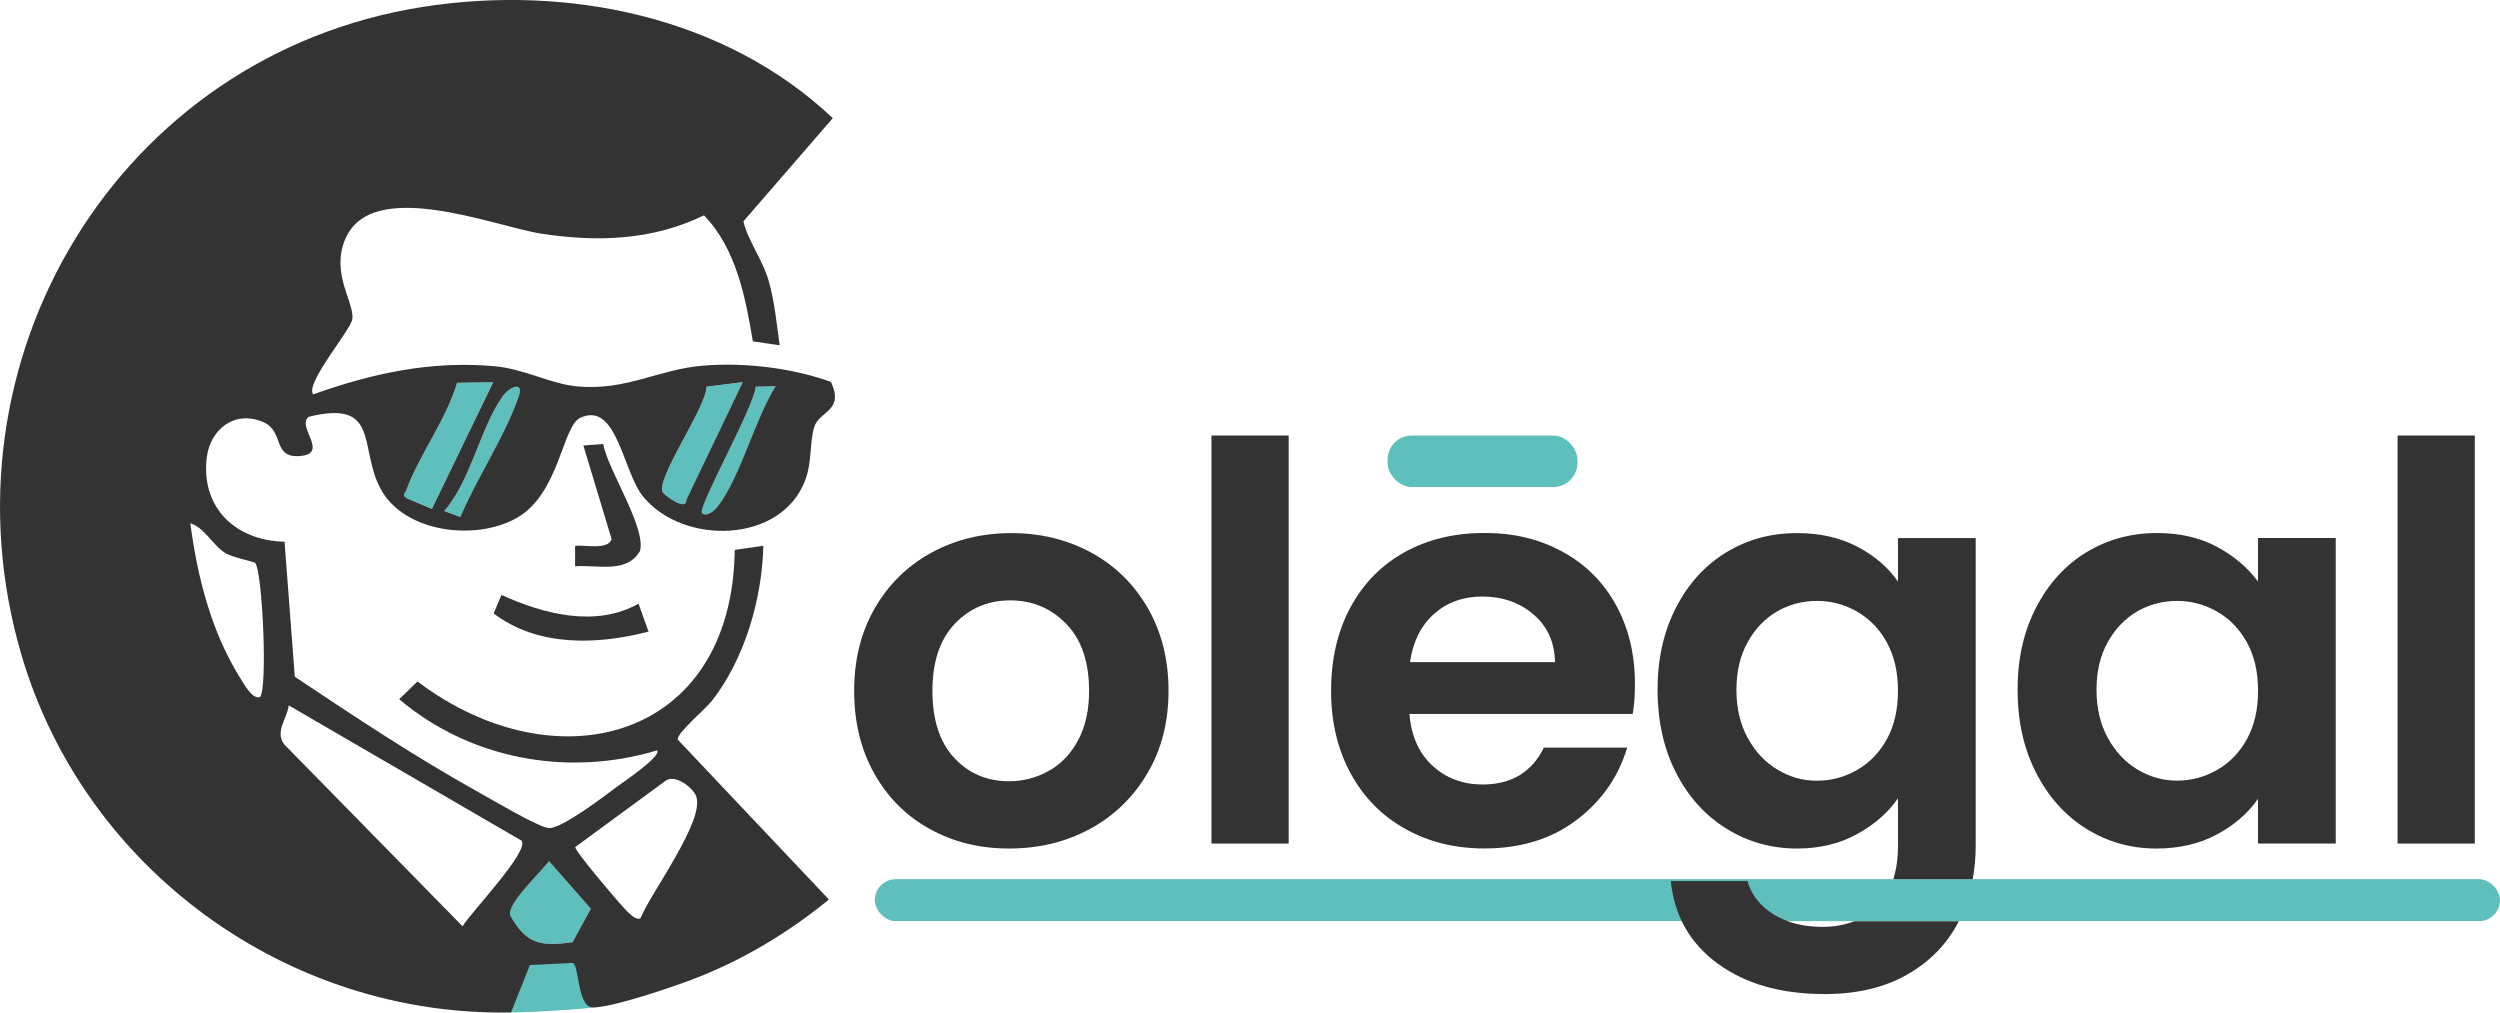
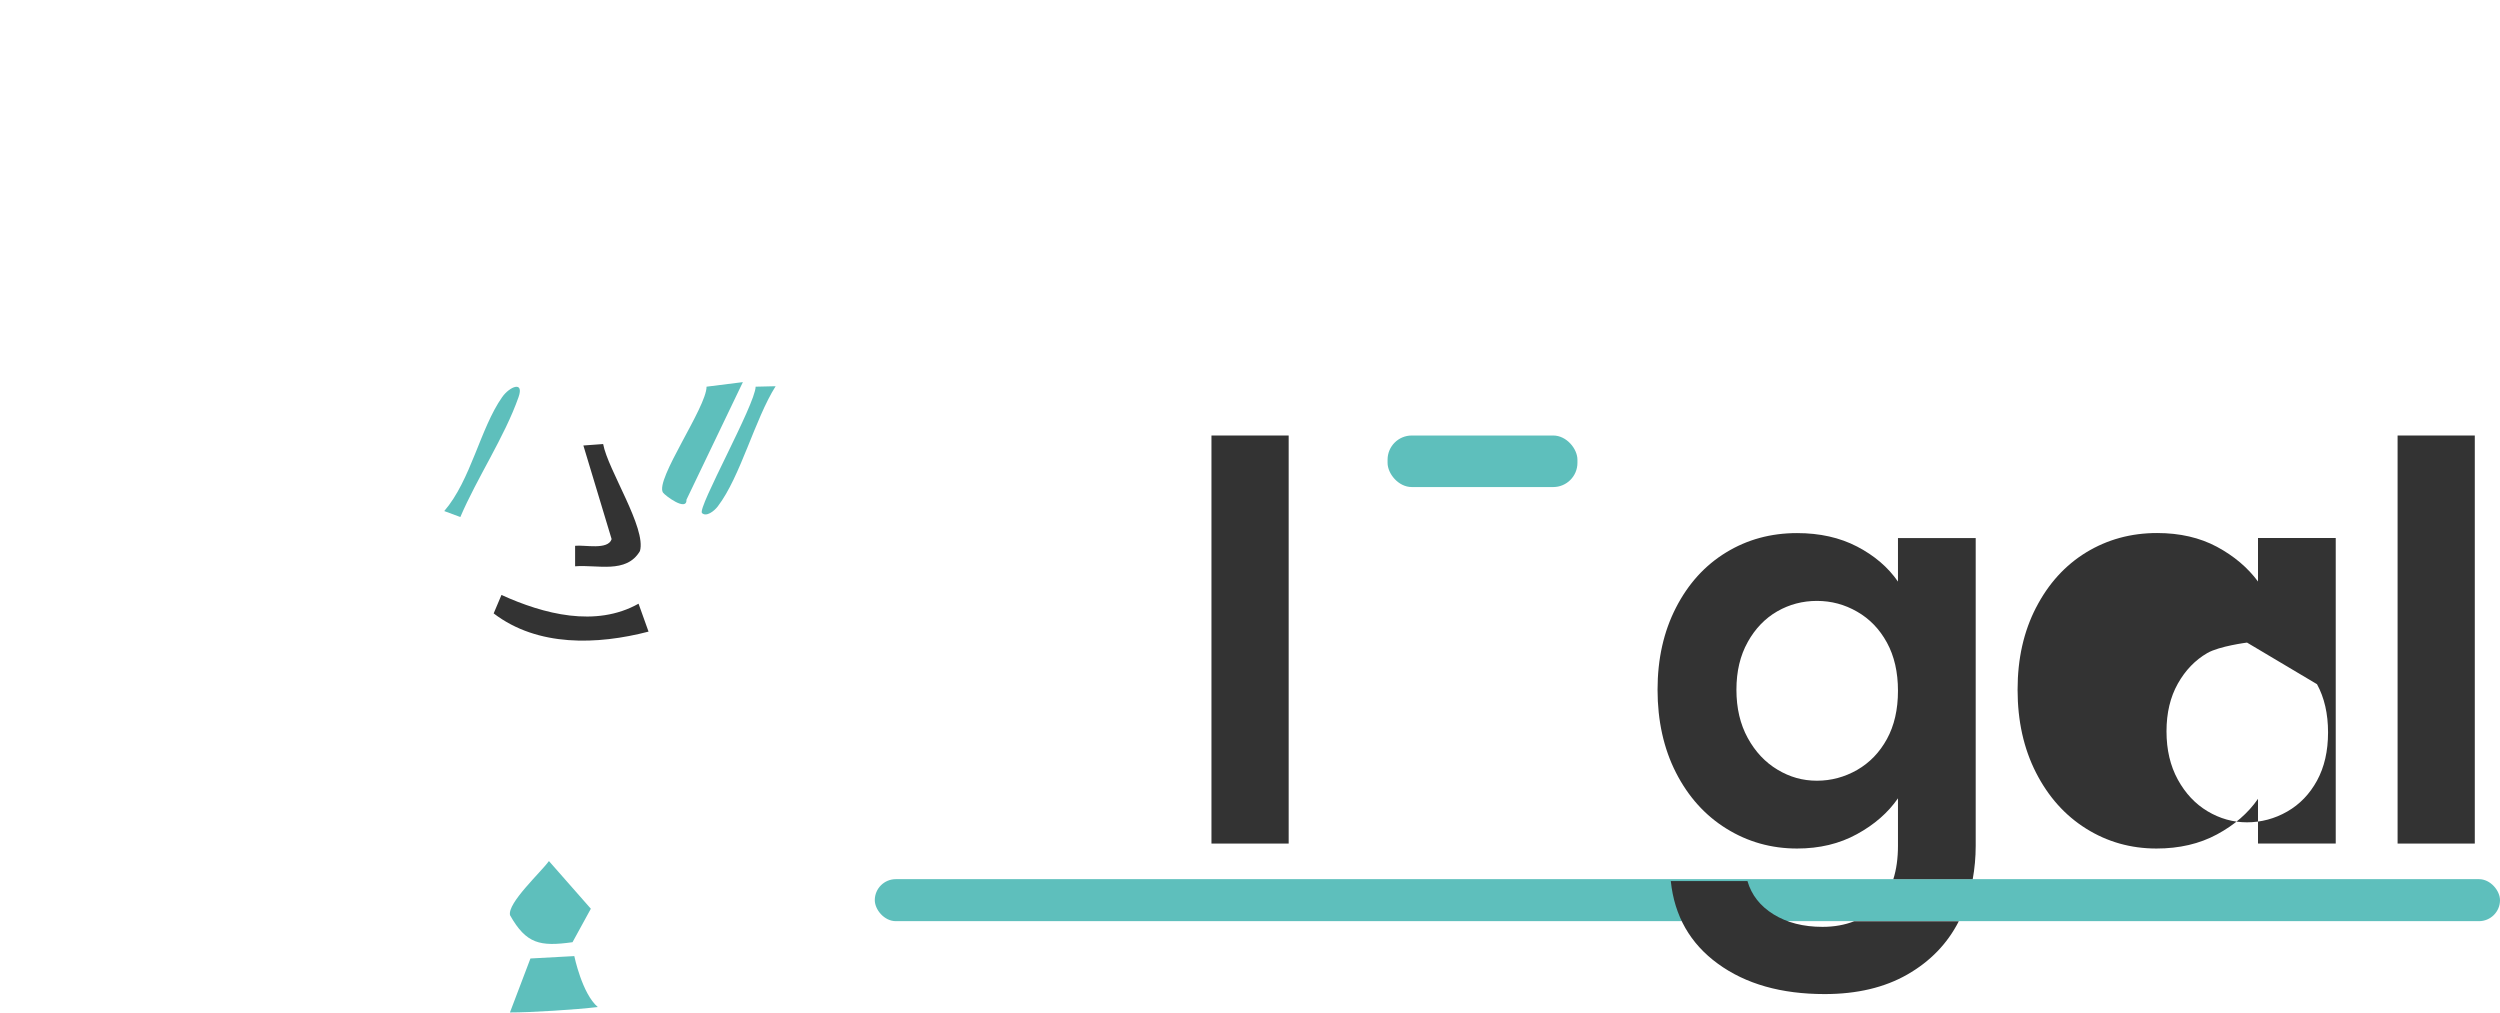
<svg xmlns="http://www.w3.org/2000/svg" id="Capa_2" data-name="Capa 2" viewBox="0 0 377.89 153.06">
  <defs>
    <style>
      .cls-1 {
        fill: #5ebfbc;
      }

      .cls-2 {
        fill: #333;
      }
    </style>
  </defs>
  <g id="_1.7" data-name="1.7">
    <rect class="cls-1" x="132.23" y="132.89" width="245.66" height="6.35" rx="3.18" ry="3.18" />
    <g>
      <path class="cls-1" d="M82.98,130.16l6.33,7.2-2.77,5.06c-4.91.68-6.99.27-9.44-4.07-.47-1.81,4.69-6.54,5.87-8.19Z" />
-       <path class="cls-1" d="M74.55,57.76l-9.28,19.17-3.71-1.57c-.93-.56-.35-.72-.13-1.32,1.91-5.25,6.02-10.63,7.66-16.19l5.47-.1Z" />
      <path class="cls-1" d="M112.29,57.76l-8.52,17.76c.07,1.9-3.29-.65-3.56-1.07-1.23-1.93,6.59-12.88,6.59-16l5.49-.69Z" />
      <path class="cls-1" d="M69.58,78.15l-2.43-.9c4.04-4.69,5.43-12.49,8.75-17.22,1.15-1.63,3.36-2.5,2.48,0-2.13,6.05-6.27,12.19-8.8,18.13Z" />
      <path class="cls-1" d="M117.24,58.38c-3.15,4.99-5.3,13.65-8.74,18.16-.57.75-1.75,1.63-2.39,1.01-.74-.73,8.06-16.43,8.11-19.1l3.02-.07Z" />
      <path class="cls-1" d="M90.36,152.22c-2.38-2.02-3.55-7.7-3.55-7.7l-6.63.36-3.1,8.16c3.32,0,9.98-.43,13.28-.82Z" />
    </g>
    <g>
      <path class="cls-2" d="M98.04,95.47c-7.73,2.01-16.76,2.34-23.42-2.75l1.18-2.79c6.36,2.89,14.24,4.96,20.72,1.32l1.51,4.22Z" />
      <path class="cls-2" d="M91.17,67.12c.7,3.87,6.57,12.74,5.56,16.18-2.05,3.48-6.47,2.02-9.8,2.3v-3.1c1.42-.17,4.98.69,5.52-1.01l-4.27-14.15,3-.22Z" />
-       <path class="cls-2" d="M46.7,62.99c10.81-2.65,7.51,4.75,10.82,10.88,3.61,6.7,14.41,7.92,20.57,4.43,6.49-3.67,6.88-13.86,9.61-15.14,5.55-2.61,6.44,8.12,9.49,11.87,6.05,7.45,21.01,7.19,24.56-2.55,1.02-2.8.61-5.63,1.33-7.95.75-2.43,4.58-2.36,2.53-6.8-5.84-2.1-12.97-2.97-19.22-2.47-6.97.55-11.61,3.84-19.18,3.14-3.97-.37-7.93-2.63-12.43-3.04-9.59-.88-18.52,1.07-27.44,4.25-1.29-1.65,5.77-9.78,5.93-11.44.24-2.58-3.22-6.74-1.14-11.9,3.91-9.71,22.64-2.03,29.7-.95,8.45,1.29,16.77,1.03,24.58-2.77,4.85,4.98,6.29,12.4,7.39,19.05l4.05.59c-.45-3.18-.77-6.7-1.67-9.77-.94-3.22-3.07-5.91-3.81-8.96l13.51-15.6C109.59,2.46,85.74-2.38,63.93,1.04,17.81,8.29-9.84,54.57,3.26,99.05c9.53,32.34,40.15,54.62,73.98,53.99l2.86-7.17,6.45-.32c1.02.28.7,6.62,3.01,6.72,2.77.11,11.99-3.04,15.01-4.19,7.61-2.89,14.45-7,20.73-12.11l-22.86-24.18c-.17-.95,4.24-4.67,5.16-5.84,4.97-6.34,7.6-15.44,7.78-23.45l-4.32.62c-.37,28.84-27.06,35.69-47.95,19.89l-2.77,2.68c10.74,9.09,25.5,11.79,38.96,7.74.88.76-5.31,4.95-5.99,5.45-1.94,1.45-8.44,6.42-10.35,6.29-1.56-.11-8.7-4.36-10.67-5.45-9.51-5.29-18.69-11.39-27.73-17.43l-1.55-20.41c-7.32-.13-12.67-5.09-11.76-12.7.52-4.32,4.24-7.22,8.52-5.39,3.26,1.4,1.37,5.38,5.42,5.15,4.81-.27-.56-4.59,1.52-5.96ZM117.24,58.38c-3.15,4.99-5.3,13.65-8.74,18.16-.57.75-1.75,1.63-2.39,1.01-.74-.73,8.06-16.43,8.11-19.1l3.02-.07ZM106.79,58.45l5.49-.69-8.52,17.76c.07,1.9-3.29-.65-3.56-1.07-1.23-1.93,6.59-12.88,6.59-16ZM75.9,60.02c1.15-1.63,3.36-2.5,2.48,0-2.13,6.05-6.27,12.19-8.8,18.13l-2.43-.9c4.04-4.69,5.43-12.49,8.75-17.22ZM61.43,74.05c1.91-5.24,6.02-10.63,7.66-16.19l5.47-.1-9.28,19.17-3.71-1.57c-.93-.56-.35-.72-.13-1.32ZM100.55,118.06c1.46-1.13,4.06.92,4.64,2.19,1.59,3.51-6.89,14.81-8.37,18.53-.75.54-2.31-1.34-2.78-1.84-.94-1.01-7.2-8.35-7.08-8.91l13.59-9.97ZM82.98,130.16l6.33,7.2-2.77,5.06c-4.91.68-6.99.27-9.43-4.07-.47-1.81,4.69-6.54,5.87-8.19ZM43.64,106.62l35.21,20.46c1.17,1.65-7.72,10.89-8.93,12.93l-26.95-27.48c-1.48-1.89.44-3.9.67-5.91ZM34.13,83.64c1.09.63,4.28,1.27,4.44,1.44,1.1,1.23,1.92,19.11.72,20.3-1.2.31-2.4-1.97-2.98-2.89-4.37-6.98-6.48-15.29-7.54-23.39,2.2.66,3.42,3.41,5.36,4.54Z" />
    </g>
    <g>
-       <path class="cls-2" d="M140.53,125.3c-3.56-1.97-6.35-4.76-8.38-8.38-2.03-3.61-3.04-7.78-3.04-12.5s1.04-8.89,3.13-12.5c2.08-3.61,4.93-6.4,8.54-8.38,3.61-1.97,7.64-2.96,12.09-2.96s8.47.99,12.09,2.96c3.61,1.97,6.46,4.77,8.54,8.38,2.08,3.61,3.13,7.78,3.13,12.5s-1.07,8.89-3.21,12.5c-2.14,3.61-5.03,6.41-8.67,8.38-3.64,1.97-7.71,2.96-12.21,2.96s-8.45-.99-12-2.96ZM158.49,116.55c1.86-1.03,3.35-2.57,4.46-4.63,1.11-2.05,1.67-4.56,1.67-7.5,0-4.39-1.15-7.76-3.46-10.13-2.31-2.36-5.13-3.54-8.46-3.54s-6.13,1.18-8.38,3.54c-2.25,2.36-3.38,5.74-3.38,10.13s1.1,7.77,3.29,10.13c2.19,2.36,4.96,3.54,8.29,3.54,2.11,0,4.1-.51,5.96-1.54Z" />
      <path class="cls-2" d="M194.79,65.83v61.68h-11.67v-61.68h11.67Z" />
-       <path class="cls-2" d="M246.8,107.92h-33.76c.28,3.33,1.44,5.95,3.5,7.83,2.05,1.89,4.58,2.83,7.58,2.83,4.34,0,7.42-1.86,9.25-5.58h12.59c-1.33,4.45-3.89,8.1-7.67,10.96-3.78,2.86-8.42,4.29-13.92,4.29-4.45,0-8.43-.99-11.96-2.96-3.53-1.97-6.28-4.76-8.25-8.38-1.97-3.61-2.96-7.78-2.96-12.5s.97-8.97,2.92-12.59c1.94-3.61,4.67-6.39,8.17-8.34,3.5-1.94,7.53-2.92,12.09-2.92s8.32.95,11.79,2.83c3.47,1.89,6.17,4.57,8.08,8.04,1.92,3.47,2.88,7.46,2.88,11.96,0,1.67-.11,3.17-.33,4.5ZM235.05,100.09c-.06-3-1.14-5.4-3.25-7.21-2.11-1.81-4.7-2.71-7.75-2.71-2.89,0-5.32.88-7.29,2.63-1.97,1.75-3.18,4.18-3.63,7.29h21.92Z" />
-       <path class="cls-2" d="M307.77,91.83c1.86-3.61,4.39-6.39,7.58-8.34,3.19-1.94,6.76-2.92,10.71-2.92,3.44,0,6.46.7,9.04,2.08,2.58,1.39,4.65,3.14,6.21,5.25v-6.58h11.75v46.18h-11.75v-6.75c-1.5,2.17-3.57,3.96-6.21,5.38-2.64,1.42-5.68,2.13-9.13,2.13-3.89,0-7.43-1-10.63-3-3.2-2-5.72-4.82-7.58-8.46-1.86-3.64-2.79-7.82-2.79-12.54s.93-8.81,2.79-12.42ZM339.65,97.13c-1.11-2.03-2.61-3.58-4.5-4.67-1.89-1.08-3.92-1.63-6.08-1.63s-4.17.53-6,1.58c-1.83,1.06-3.32,2.6-4.46,4.63-1.14,2.03-1.71,4.43-1.71,7.21s.57,5.21,1.71,7.29c1.14,2.08,2.64,3.68,4.5,4.79,1.86,1.11,3.85,1.67,5.96,1.67s4.19-.54,6.08-1.63c1.89-1.08,3.39-2.64,4.5-4.67,1.11-2.03,1.67-4.46,1.67-7.29s-.56-5.26-1.67-7.29Z" />
+       <path class="cls-2" d="M307.77,91.83c1.86-3.61,4.39-6.39,7.58-8.34,3.19-1.94,6.76-2.92,10.71-2.92,3.44,0,6.46.7,9.04,2.08,2.58,1.39,4.65,3.14,6.21,5.25v-6.58h11.75v46.18h-11.75v-6.75c-1.5,2.17-3.57,3.96-6.21,5.38-2.64,1.42-5.68,2.13-9.13,2.13-3.89,0-7.43-1-10.63-3-3.2-2-5.72-4.82-7.58-8.46-1.86-3.64-2.79-7.82-2.79-12.54s.93-8.81,2.79-12.42ZM339.65,97.13s-4.17.53-6,1.58c-1.83,1.06-3.32,2.6-4.46,4.63-1.14,2.03-1.71,4.43-1.71,7.21s.57,5.21,1.71,7.29c1.14,2.08,2.64,3.68,4.5,4.79,1.86,1.11,3.85,1.67,5.96,1.67s4.19-.54,6.08-1.63c1.89-1.08,3.39-2.64,4.5-4.67,1.11-2.03,1.67-4.46,1.67-7.29s-.56-5.26-1.67-7.29Z" />
      <path class="cls-2" d="M374.08,65.83v61.68h-11.67v-61.68h11.67Z" />
      <g>
        <path class="cls-2" d="M280.28,139.25c-1.43.56-3.03.85-4.8.85-2.89,0-5.35-.63-7.38-1.88-2.03-1.25-3.35-2.93-3.96-5.04h-11.59c.55,5.28,2.93,9.45,7.13,12.5,4.2,3.06,9.57,4.58,16.13,4.58,4.89,0,9.06-.99,12.5-2.96,3.44-1.97,6.03-4.64,7.75-8,0-.02.02-.04.03-.05h-15.81Z" />
        <path class="cls-2" d="M260.97,125.26c3.22,2,6.78,3,10.67,3,3.39,0,6.4-.72,9.04-2.17,2.64-1.44,4.71-3.25,6.21-5.42v7.17c0,1.91-.24,3.59-.7,5.05h12c.29-1.61.45-3.29.45-5.05v-46.51h-11.75v6.58c-1.5-2.17-3.56-3.93-6.17-5.29-2.61-1.36-5.64-2.04-9.09-2.04-3.95,0-7.52.97-10.71,2.92-3.2,1.95-5.72,4.72-7.58,8.34-1.86,3.61-2.79,7.75-2.79,12.42s.93,8.91,2.79,12.54c1.86,3.64,4.4,6.46,7.63,8.46ZM264.18,97.04c1.14-2.03,2.62-3.57,4.46-4.63,1.83-1.05,3.83-1.58,6-1.58s4.19.54,6.08,1.63c1.89,1.08,3.39,2.64,4.5,4.67,1.11,2.03,1.67,4.46,1.67,7.29s-.56,5.27-1.67,7.29c-1.11,2.03-2.61,3.58-4.5,4.67-1.89,1.08-3.92,1.63-6.08,1.63s-4.1-.55-5.96-1.67c-1.86-1.11-3.36-2.71-4.5-4.79-1.14-2.08-1.71-4.51-1.71-7.29s.57-5.18,1.71-7.21Z" />
      </g>
    </g>
    <rect class="cls-1" x="209.74" y="65.83" width="28.7" height="7.79" rx="3.66" ry="3.66" />
  </g>
</svg>